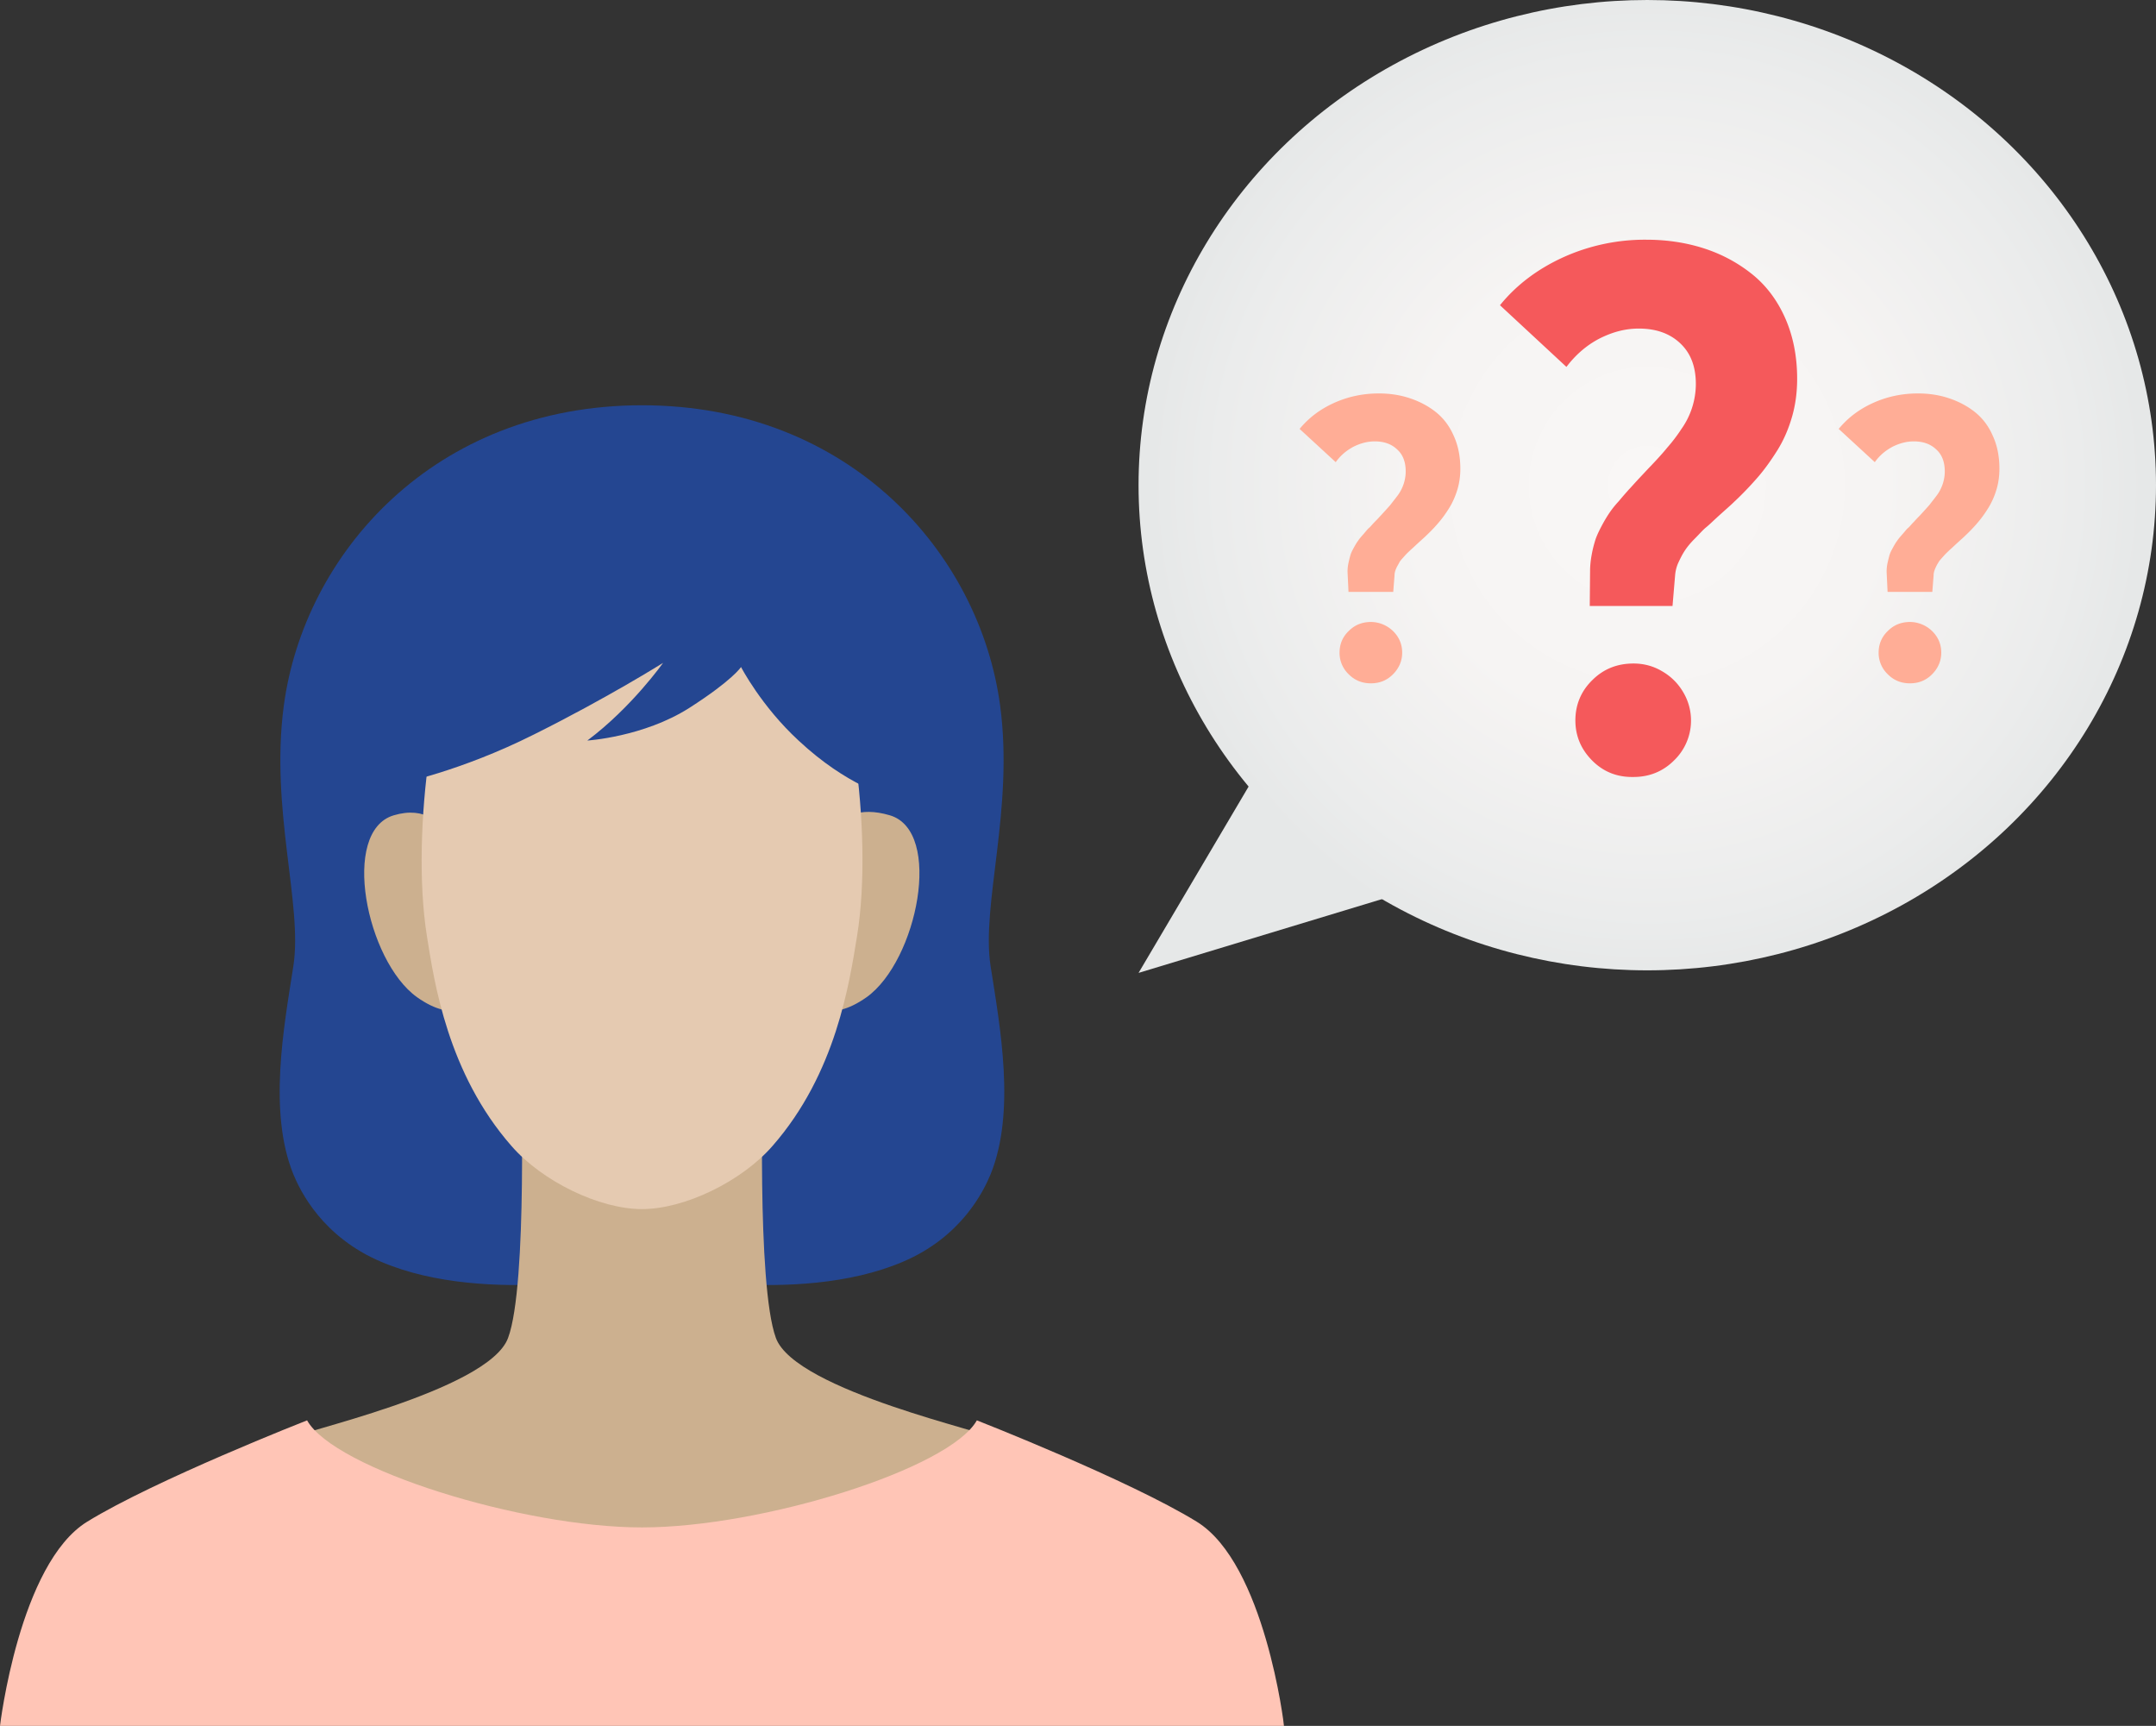
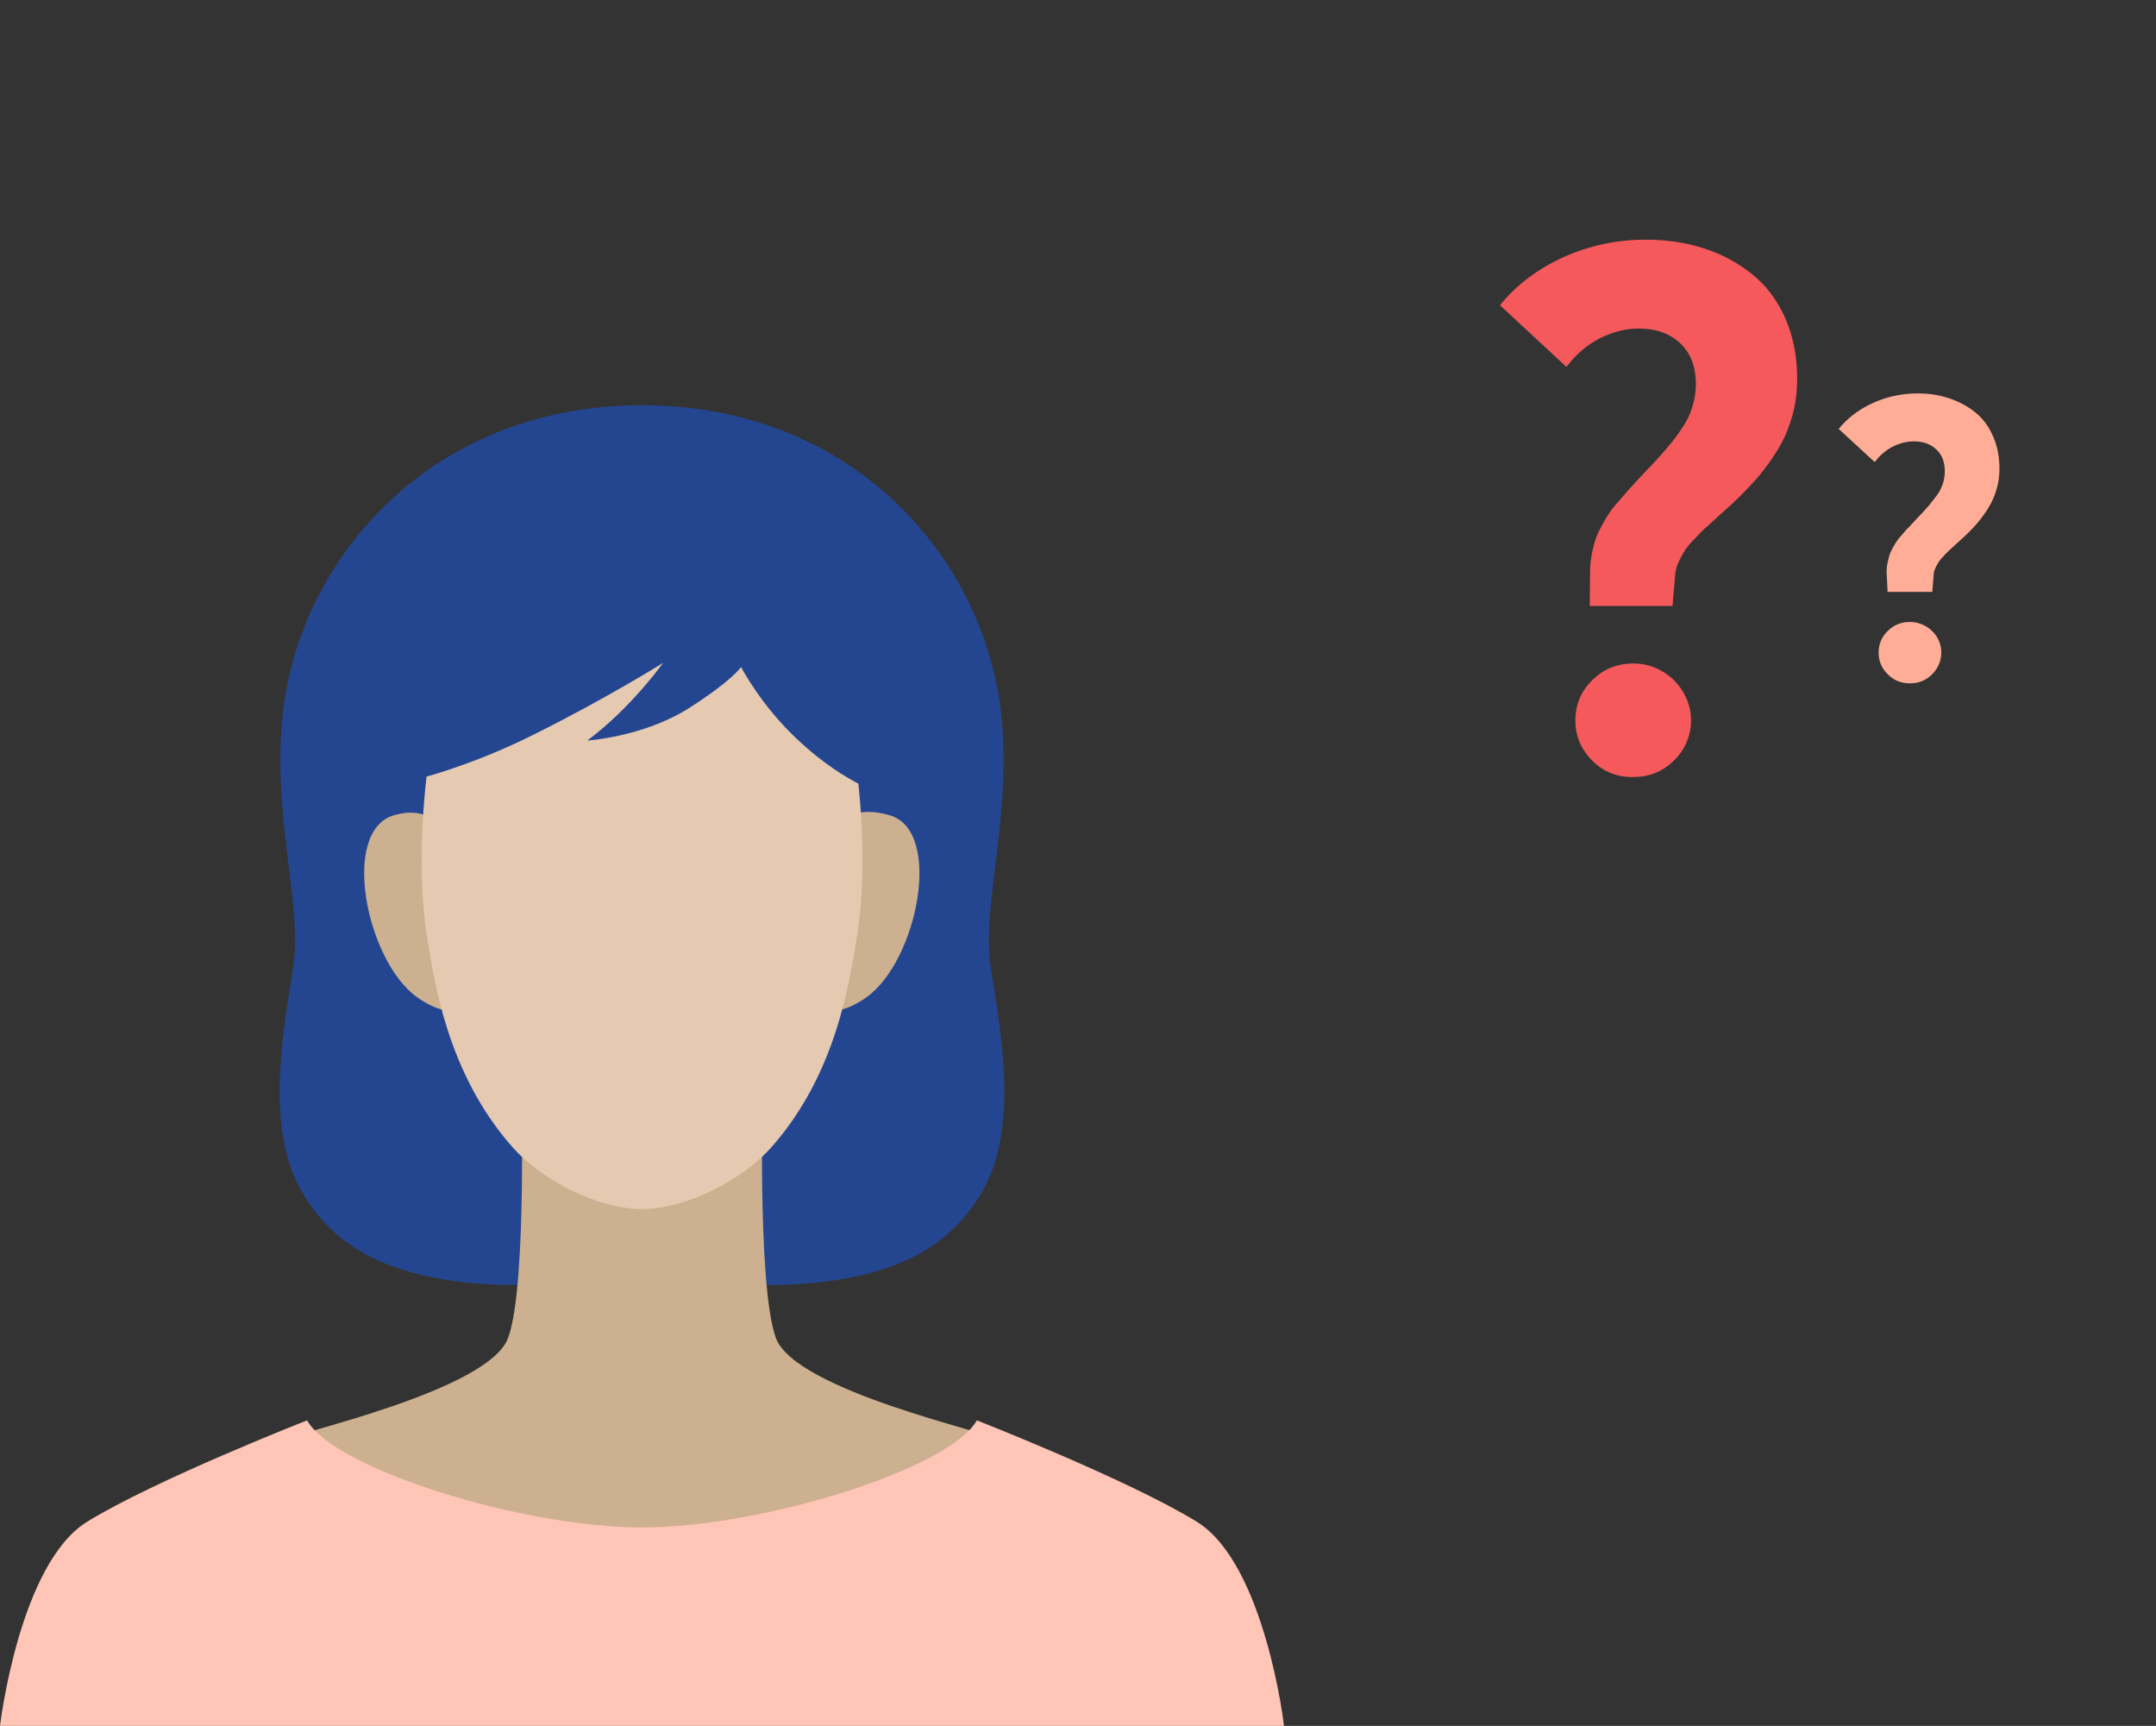
<svg xmlns="http://www.w3.org/2000/svg" id="Layer_1" x="0" y="0" width="67.47" height="54" xml:space="preserve">
  <rect width="100%" height="100%" fill="#333333" stroke="none" />
  <style>.st0{fill:#244691}.st1{fill:#ccb08f}.st7{fill:#ffad96}</style>
  <switch>
    <g>
      <path class="st0" d="M20.09 12.68c-6.51 0-10.58 4.65-11.21 9.41-.43 3.24.6 6.22.3 8.14s-.79 4.56 0 6.51c.22.53.91 1.96 2.75 2.74 3.33 1.42 8.16.32 8.16.32M20.09 12.68c6.51 0 10.58 4.65 11.21 9.41.43 3.24-.6 6.22-.3 8.14s.79 4.56 0 6.51c-.22.53-.91 1.96-2.75 2.74-3.33 1.42-8.16.32-8.16.32" />
      <path class="st1" d="M14.55 27.63s-.26-2.71-2.23-2.12c-1.67.5-.86 4.55.73 5.69 1.2.85 1.72.17 1.72.17l-.22-3.74zM24.28 41.86c-.61-1.67-.4-8.35-.4-8.35.08-.04-3.79.71-3.79.71s-3.87-.75-3.79-.71c0 0 .22 6.69-.4 8.35-.61 1.67-6.83 3-6.72 3.12.11.13 7.38 4.29 10.91 4.46 3.52-.17 10.79-4.33 10.91-4.46.12-.13-6.11-1.45-6.72-3.12z" />
      <path d="M37.45 47.61c-2.13-1.31-6.88-3.17-6.88-3.17-.85 1.52-6.73 3.35-10.48 3.35s-9.63-1.83-10.48-3.35c0 0-4.75 1.86-6.88 3.17C.6 48.92 0 54 0 54h40.18c.01 0-.6-5.08-2.73-6.39z" fill="#ffc5b6" />
      <path class="st1" d="M25.73 26.89s.16-1.96 2.12-1.38c1.67.5.86 4.55-.73 5.69-1.2.85-1.72.17-1.72.17l.33-4.48z" />
      <path d="M25.52 19.82c-1.16-.94-5.43-.89-5.43-.89s-4.27-.05-5.43.89c-1 .81-1.83 6.15-1.3 9.47.23 1.45.65 4.29 2.65 6.57.96 1.1 2.74 1.97 4.08 1.97 1.34 0 3.12-.87 4.08-1.97 2-2.28 2.41-5.11 2.65-6.57.54-3.31-.29-8.65-1.3-9.47z" fill="#e5cab1" />
      <path class="st0" d="M12.48 24.52s1.92-.38 4.23-1.54c2.31-1.15 4.04-2.24 4.04-2.24s-.98 1.39-2.37 2.43c0 0 1.76-.11 3.19-1.02 1.36-.87 1.62-1.28 1.62-1.28s.63 1.22 1.8 2.3c1.53 1.43 2.82 1.74 2.82 1.74l-1.15-8.96-10.4.75-3.59 2.63-.19 5.19z" />
-       <path fill="#e6e8e8" d="M39.57 23.77l-3.94 6.67 8.38-2.54z" />
      <radialGradient id="SVGID_1_" cx="51.551" cy="15.184" r="15.555" gradientUnits="userSpaceOnUse">
        <stop offset="0" stop-color="#f9f7f6" />
        <stop offset=".477" stop-color="#f6f4f3" />
        <stop offset=".865" stop-color="#ebecec" />
        <stop offset="1" stop-color="#e6e8e8" />
      </radialGradient>
-       <ellipse cx="51.55" cy="15.18" rx="15.92" ry="15.18" fill="url(#SVGID_1_)" />
      <path d="M49.76 17.87c0-.17.02-.35.05-.51.03-.17.07-.32.11-.45.04-.13.11-.28.2-.45.09-.17.17-.3.23-.39.06-.09.16-.23.31-.39.14-.17.25-.29.31-.36.07-.07.18-.2.35-.38.17-.18.28-.3.33-.35.22-.23.4-.43.53-.59.14-.16.29-.35.44-.58a2.447 2.447 0 00.45-1.4c0-.55-.16-.97-.49-1.28-.33-.31-.76-.46-1.3-.46-.42 0-.83.11-1.24.32-.4.21-.74.51-1.02.88l-2.08-1.93c.51-.63 1.17-1.13 1.98-1.5a6.19 6.19 0 012.6-.55c.64 0 1.24.09 1.8.27.56.18 1.06.45 1.5.8.44.35.79.81 1.04 1.37s.38 1.2.38 1.91c0 .41-.05.81-.16 1.19s-.26.73-.46 1.05c-.2.32-.41.61-.61.84s-.45.5-.74.77c-.09.09-.24.22-.44.4-.2.18-.34.32-.44.4s-.21.21-.36.36-.25.28-.32.39c-.07.11-.13.23-.19.36s-.09.27-.1.4l-.08.95h-2.59l.01-1.09zm.07 5.93c-.35-.35-.53-.77-.53-1.26s.18-.92.53-1.26c.35-.35.78-.52 1.29-.52.32 0 .62.08.89.24.28.16.5.38.66.65a1.731 1.731 0 01-.28 2.14c-.35.35-.78.52-1.27.52-.51.01-.94-.16-1.29-.51z" fill="#f5595b" />
      <g>
-         <path class="st7" d="M42.17 17.89c0-.09.01-.19.03-.28s.04-.17.06-.24c.02-.07.06-.15.11-.24s.09-.16.13-.21c.03-.05.09-.12.17-.21.08-.09.13-.16.17-.19s.1-.11.19-.2.15-.16.18-.19c.12-.13.21-.23.29-.32.07-.09.15-.19.24-.31s.15-.25.19-.37c.04-.13.06-.25.06-.38 0-.3-.09-.53-.27-.69-.18-.17-.41-.25-.7-.25-.23 0-.45.06-.67.17-.22.12-.4.27-.55.48l-1.13-1.04c.28-.34.63-.61 1.07-.81.44-.2.91-.3 1.41-.3.35 0 .67.05.97.15s.57.24.81.43c.24.19.43.44.56.74.14.3.21.65.21 1.04 0 .22-.03.44-.09.64s-.14.39-.25.57c-.11.18-.22.33-.33.46s-.24.27-.4.42c-.05.05-.13.12-.24.22-.11.1-.18.17-.24.22-.05.05-.12.11-.19.19s-.14.15-.17.21-.07.12-.1.19-.05.14-.05.22l-.04.51h-1.4l-.03-.63zm.04 3.21a.922.922 0 01-.29-.68c0-.27.1-.5.29-.68.19-.19.42-.28.7-.28a1.006 1.006 0 01.84.48c.09.15.13.31.13.48 0 .26-.1.49-.29.68-.19.19-.42.28-.69.28-.27 0-.5-.09-.69-.28z" />
-       </g>
+         </g>
      <g>
        <path class="st7" d="M59.04 17.89c0-.09.01-.19.03-.28s.04-.17.06-.24c.02-.07.06-.15.11-.24s.09-.16.13-.21c.03-.05.09-.12.17-.21.08-.09.13-.16.17-.19s.1-.11.19-.2c.09-.1.15-.16.18-.19.12-.13.21-.23.29-.32.07-.09.15-.19.24-.31s.15-.25.19-.37c.04-.13.06-.25.06-.38 0-.3-.09-.53-.27-.69-.18-.17-.41-.25-.7-.25-.23 0-.45.06-.67.17-.22.12-.4.27-.55.48l-1.13-1.04c.28-.34.63-.61 1.07-.81.44-.2.91-.3 1.41-.3.35 0 .67.05.97.15s.57.24.81.43c.24.19.43.44.56.74.14.3.21.65.21 1.04 0 .22-.03.44-.09.64s-.14.39-.25.57c-.11.18-.22.33-.33.46s-.24.27-.4.42c-.05.05-.13.12-.24.22-.11.1-.18.17-.24.22-.05.05-.12.11-.19.19s-.14.15-.17.21c-.04.06-.07.12-.1.19s-.05.14-.05.22l-.04.51h-1.4l-.03-.63zm.04 3.21a.922.922 0 01-.29-.68c0-.27.1-.5.29-.68.19-.19.42-.28.7-.28a1.006 1.006 0 01.84.48c.09.15.13.31.13.48 0 .26-.1.49-.29.68-.19.19-.42.28-.69.28-.27 0-.5-.09-.69-.28z" />
      </g>
    </g>
  </switch>
</svg>